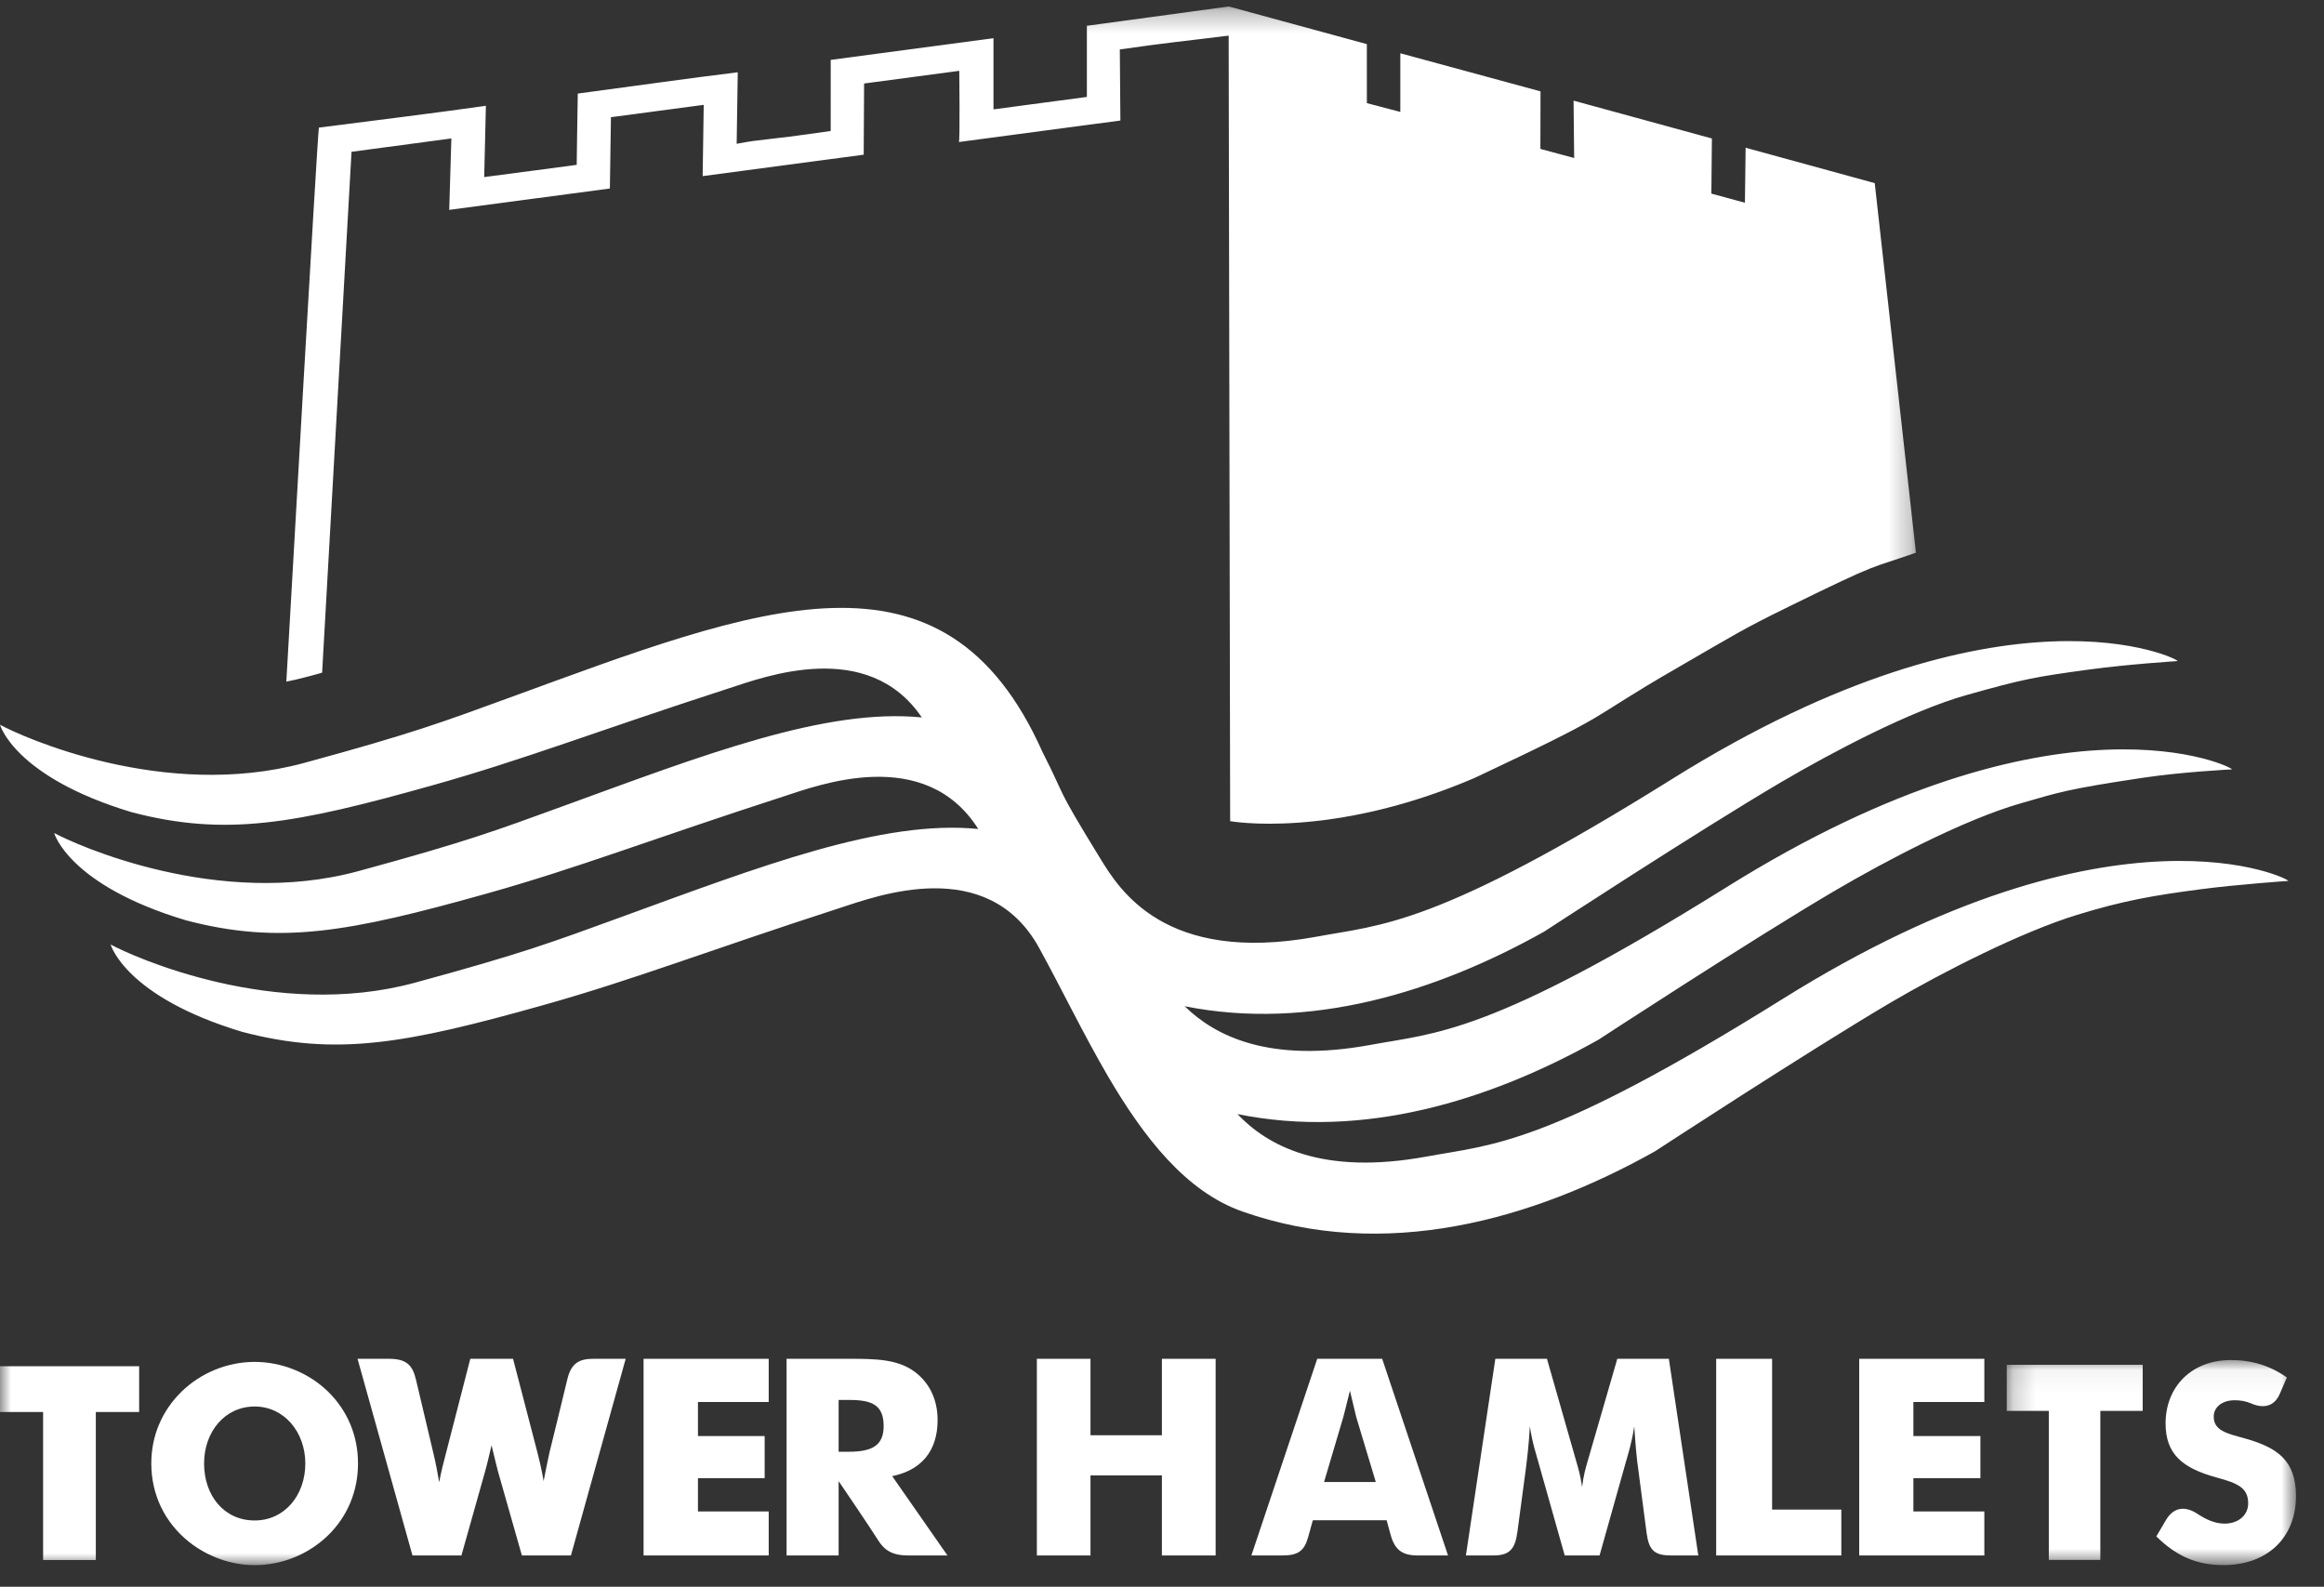
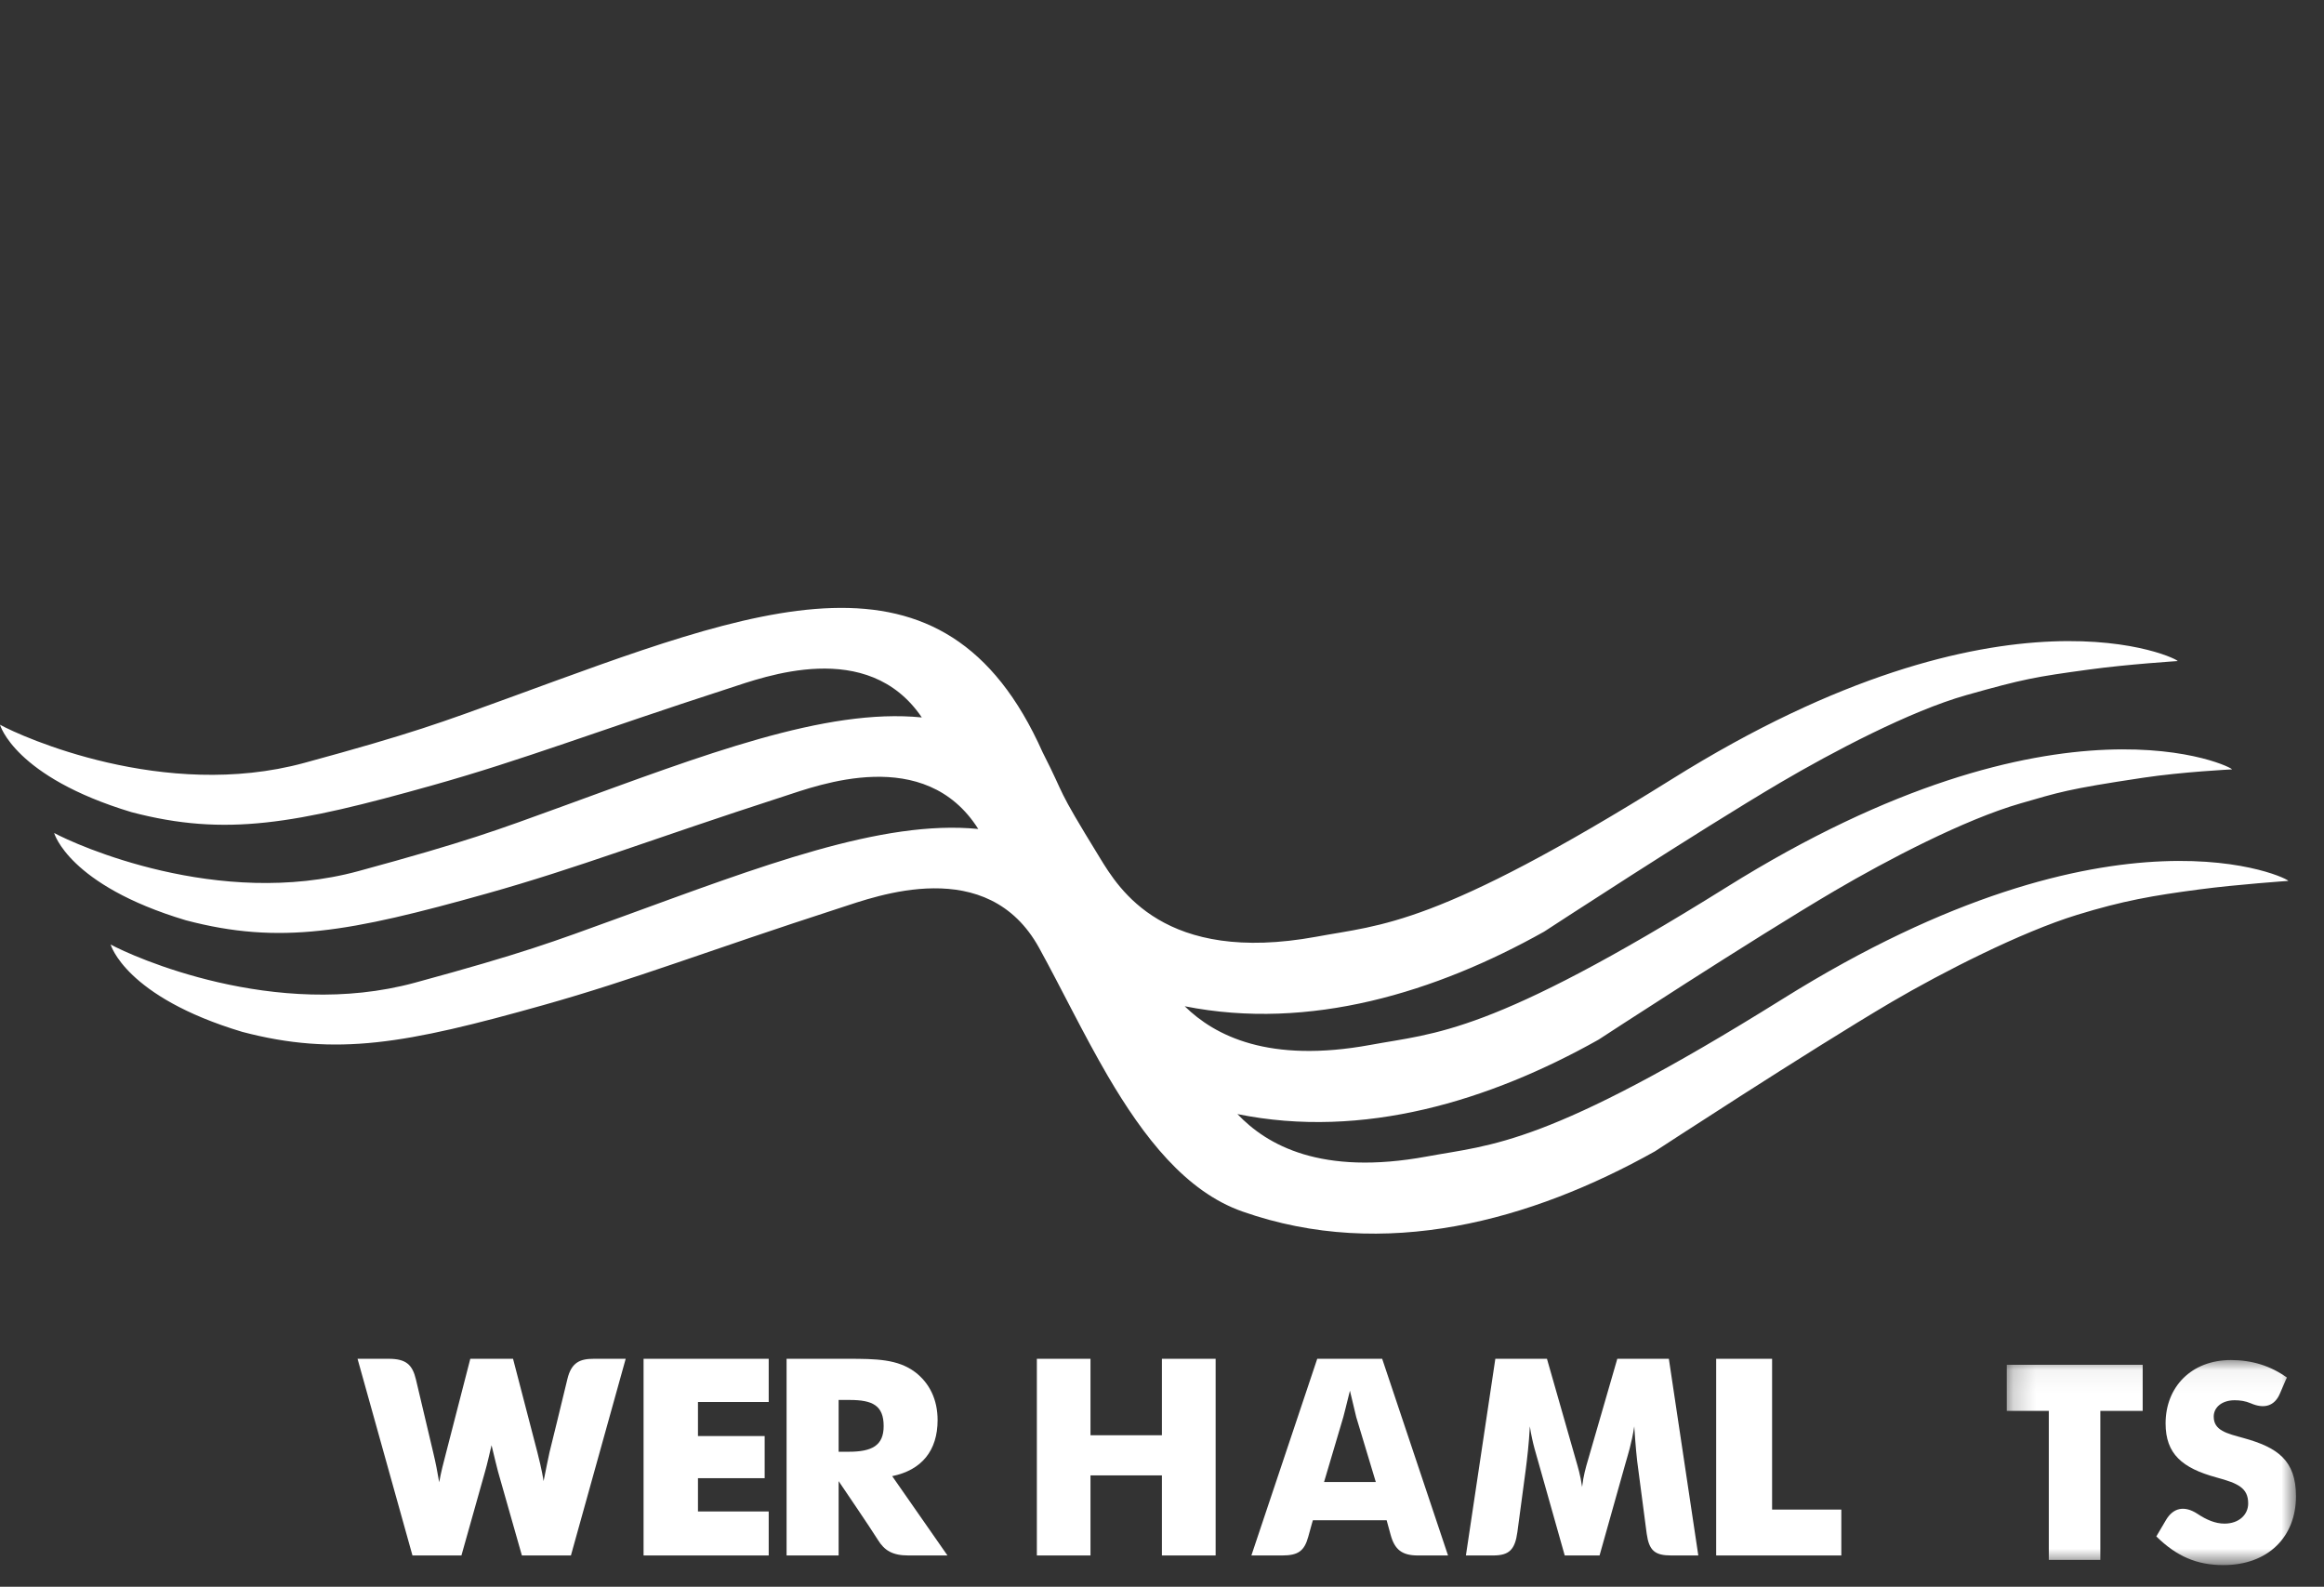
<svg xmlns="http://www.w3.org/2000/svg" xmlns:xlink="http://www.w3.org/1999/xlink" width="104px" height="71px" viewBox="0 0 104 71" version="1.1">
  <rect x="0" y="0" width="104" height="71" fill="#333333" stroke="none" />
  <title>Logos/Tower Hamlets/white</title>
  <defs>
-     <polygon id="path-1" points="0 0.29 85.739 0.29 85.739 70.011 0 70.011" />
    <polygon id="path-3" points="0.203 0.056 13.146 0.056 13.146 9.209 0.203 9.209" />
  </defs>
  <g id="Logos/Tower-Hamlets/white" stroke="none" stroke-width="1" fill="none" fill-rule="evenodd">
    <g>
      <path d="M79.781,44.694 C69.183,51.308 66.774,51.206 63.848,51.749 C59.116,52.619 56.697,51.238 55.375,49.85 C60.998,50.994 66.668,49.254 71.536,46.52 C71.536,46.52 78.41,42.029 82.114,39.853 C84.403,38.51 87.904,36.669 90.426,35.946 C92.147,35.453 92.436,35.321 95.902,34.801 C97.665,34.536 99.876,34.427 99.876,34.427 C100.079,34.395 92.217,30.354 77.258,39.702 C66.658,46.319 64.253,46.212 61.327,46.755 C56.784,47.587 54.371,46.352 53.016,45.025 C58.617,46.139 64.264,44.398 69.105,41.684 C69.105,41.684 75.989,37.185 79.69,35.008 C81.977,33.665 85.474,31.814 87.999,31.102 C90.562,30.378 91.08,30.287 93.478,29.96 C95.228,29.721 97.445,29.58 97.445,29.58 C97.649,29.553 89.787,25.508 74.829,34.856 C64.227,41.479 61.825,41.368 58.898,41.916 C52.1,43.16 50.072,39.776 49.22,38.384 C47.143,35.002 47.775,35.854 46.655,33.656 C42.244,23.763 33.928,27.157 22.755,31.234 C19.781,32.317 18.507,32.805 13.61,34.138 C7.34,35.842 0.955,32.958 0,32.428 C0,32.428 0.636,34.757 5.884,36.34 C10.101,37.448 13.221,36.864 19.352,35.14 C23.454,33.989 26.585,32.755 32.636,30.794 C34.161,30.301 38.828,28.523 41.251,32.102 C36.941,31.674 31.522,33.766 25.182,36.077 C22.208,37.159 20.928,37.648 16.037,38.979 C9.771,40.682 3.386,37.798 2.423,37.272 C2.423,37.272 3.062,39.603 8.311,41.177 C12.529,42.29 15.644,41.705 21.783,39.983 C25.888,38.831 29.014,37.597 35.069,35.636 C36.608,35.138 41.385,33.314 43.778,37.093 C39.469,36.665 34.05,38.756 27.711,41.066 C24.733,42.149 23.451,42.643 18.565,43.972 C12.295,45.677 5.91,42.789 4.951,42.262 C4.951,42.262 5.594,44.595 10.839,46.171 C15.056,47.279 18.172,46.701 24.304,44.977 C28.411,43.822 31.539,42.587 37.593,40.625 C39.183,40.113 44.191,38.2 46.507,42.425 C47.493,44.218 48.473,46.256 49.577,48.149 C51.187,50.892 53.059,53.317 55.6,54.21 C61.955,56.446 68.528,54.614 74.06,51.517 C74.06,51.517 80.94,47.02 84.638,44.842 C86.927,43.501 90.442,41.705 92.956,40.934 C95.015,40.302 96.331,40.074 98.434,39.796 C100.103,39.575 102.396,39.417 102.396,39.417 C102.603,39.387 94.741,35.347 79.781,44.694" id="Fill-1" fill="#FFFFFF" />
      <g id="Group-6">
        <mask id="mask-2" fill="white">
          <use xlink:href="#path-1" />
        </mask>
        <g id="Clip-3" />
-         <path d="M13.756,30.28 C13.984,30.218 14.202,30.158 14.415,30.1 L15.731,6.792 L20.199,6.195 L20.103,9.391 L27.292,8.434 L27.34,5.244 L31.492,4.692 L31.444,7.881 L38.651,6.922 L38.669,3.736 L42.928,3.169 C42.928,3.169 42.966,6.377 42.909,6.355 L50.138,5.393 C50.138,5.263 50.112,2.213 50.112,2.213 C52.09,1.924 53.027,1.839 54.983,1.594 L55.05,36.743 C55.05,36.743 59.568,37.567 65.999,34.804 C72.677,31.659 70.645,32.431 75.096,29.861 C77.608,28.411 77.973,28.158 80.032,27.152 C84.289,25.063 83.566,25.5 85.739,24.73 L83.895,8.194 C82.264,7.747 78.117,6.61 78.117,6.61 L78.086,9.072 L76.584,8.663 L76.608,6.197 L70.418,4.503 L70.444,7.07 L68.933,6.663 L68.939,4.088 L62.665,2.384 L62.665,5.008 L61.168,4.614 L61.167,1.974 L54.99,0.29 L48.638,1.154 L48.638,4.337 L44.459,4.894 L44.459,1.71 L37.175,2.68 L37.174,5.861 C33.901,6.336 34.246,6.191 32.966,6.434 L33.015,3.234 C31.056,3.471 27.838,3.923 25.856,4.187 C25.834,5.285 25.808,7.376 25.808,7.376 C25.786,7.384 21.668,7.923 21.668,7.923 L21.744,4.734 C19.422,5.062 16.604,5.413 14.27,5.71 C14.196,6.19 12.946,28.193 12.814,30.499 C13.128,30.436 13.442,30.365 13.756,30.28" id="Fill-2" fill="#FFFFFF" mask="url(#mask-2)" />
+         <path d="M13.756,30.28 C13.984,30.218 14.202,30.158 14.415,30.1 L15.731,6.792 L20.199,6.195 L20.103,9.391 L27.292,8.434 L31.492,4.692 L31.444,7.881 L38.651,6.922 L38.669,3.736 L42.928,3.169 C42.928,3.169 42.966,6.377 42.909,6.355 L50.138,5.393 C50.138,5.263 50.112,2.213 50.112,2.213 C52.09,1.924 53.027,1.839 54.983,1.594 L55.05,36.743 C55.05,36.743 59.568,37.567 65.999,34.804 C72.677,31.659 70.645,32.431 75.096,29.861 C77.608,28.411 77.973,28.158 80.032,27.152 C84.289,25.063 83.566,25.5 85.739,24.73 L83.895,8.194 C82.264,7.747 78.117,6.61 78.117,6.61 L78.086,9.072 L76.584,8.663 L76.608,6.197 L70.418,4.503 L70.444,7.07 L68.933,6.663 L68.939,4.088 L62.665,2.384 L62.665,5.008 L61.168,4.614 L61.167,1.974 L54.99,0.29 L48.638,1.154 L48.638,4.337 L44.459,4.894 L44.459,1.71 L37.175,2.68 L37.174,5.861 C33.901,6.336 34.246,6.191 32.966,6.434 L33.015,3.234 C31.056,3.471 27.838,3.923 25.856,4.187 C25.834,5.285 25.808,7.376 25.808,7.376 C25.786,7.384 21.668,7.923 21.668,7.923 L21.744,4.734 C19.422,5.062 16.604,5.413 14.27,5.71 C14.196,6.19 12.946,28.193 12.814,30.499 C13.128,30.436 13.442,30.365 13.756,30.28" id="Fill-2" fill="#FFFFFF" mask="url(#mask-2)" />
        <polyline id="Fill-4" fill="#FFFFFF" mask="url(#mask-2)" points="1.929 63.181 0 63.181 0 61.133 6.227 61.133 6.227 63.181 4.288 63.181 4.288 69.803 1.929 69.803 1.929 63.181" />
        <path d="M16.021,65.484 C16.021,64.257 15.563,63.133 14.68,62.267 C13.805,61.42 12.604,60.939 11.397,60.939 C10.183,60.939 9,61.42 8.126,62.267 C7.245,63.133 6.771,64.246 6.771,65.484 C6.771,66.877 7.367,68.116 8.453,68.99 C9.295,69.656 10.344,70.033 11.397,70.033 C12.604,70.033 13.795,69.561 14.68,68.701 C15.551,67.853 16.021,66.721 16.021,65.484 Z M11.397,68.034 C10.019,68.034 9.133,66.914 9.133,65.484 C9.133,64.064 10.063,62.935 11.397,62.935 C12.714,62.935 13.663,64.078 13.663,65.484 C13.663,66.906 12.737,68.034 11.397,68.034 L11.397,68.034 Z" id="Fill-5" fill="#FFFFFF" mask="url(#mask-2)" />
      </g>
      <path d="M24.048,64.984 C24.251,65.77 24.317,66.214 24.326,66.274 C24.437,65.72 24.522,65.293 24.591,64.984 C24.591,64.984 25.213,62.464 25.39,61.711 C25.569,60.953 25.965,60.8 26.571,60.8 C27.175,60.8 28,60.8 28,60.8 L25.549,69.6 L23.355,69.6 L22.286,65.844 C22.23,65.624 22.131,65.233 21.997,64.668 C21.89,65.117 21.803,65.513 21.707,65.844 L20.649,69.6 L18.458,69.6 L16,60.8 C16,60.8 16.62,60.8 17.396,60.8 C18.174,60.8 18.458,61.066 18.615,61.732 C18.769,62.395 19.39,65.007 19.39,65.007 C19.498,65.454 19.582,65.894 19.654,66.324 C19.736,65.869 19.851,65.425 19.962,65.007 L21.046,60.8 L22.959,60.8 L24.048,64.984" id="Fill-7" fill="#FFFFFF" />
      <polyline id="Fill-8" fill="#FFFFFF" points="28.8 60.8 34.4 60.8 34.4 62.733 31.234 62.733 31.234 64.257 34.219 64.257 34.219 66.142 31.234 66.142 31.234 67.631 34.4 67.631 34.4 69.6 28.8 69.6 28.8 60.8" />
      <path d="M35.2,69.6 L37.529,69.6 L37.529,66.274 C37.529,66.274 38.992,68.424 39.285,68.901 C39.579,69.379 39.94,69.6 40.651,69.6 C41.36,69.6 42.4,69.6 42.4,69.6 L39.926,66.051 C41.247,65.78 41.958,64.908 41.958,63.543 C41.958,62.629 41.598,61.882 40.943,61.389 C40.168,60.812 39.202,60.8 37.942,60.8 C37.892,60.8 37.842,60.8 37.793,60.8 L35.2,60.8 L35.2,69.6 Z M37.529,64.959 L37.529,62.642 L38.019,62.642 C39.049,62.642 39.544,62.888 39.544,63.813 C39.544,64.682 39.022,64.959 37.984,64.959 L37.529,64.959 L37.529,64.959 Z" id="Fill-9" fill="#FFFFFF" />
      <polyline id="Fill-10" fill="#FFFFFF" points="46.4 60.8 48.8 60.8 48.8 64.221 51.996 64.221 51.996 60.8 54.4 60.8 54.4 69.6 51.996 69.6 51.996 66.017 48.8 66.017 48.8 69.6 46.4 69.6 46.4 60.8" />
      <path d="M56,69.6 C56,69.6 56.665,69.6 57.38,69.6 C58.097,69.6 58.371,69.396 58.545,68.763 C58.717,68.131 58.752,68.025 58.752,68.025 L62.053,68.025 C62.053,68.025 62.052,68.02 62.232,68.679 C62.413,69.34 62.744,69.6 63.448,69.6 C64.156,69.6 64.8,69.6 64.8,69.6 L61.853,60.8 L58.947,60.8 L56,69.6 Z M59.252,66.314 L60.114,63.407 C60.147,63.274 60.253,62.879 60.41,62.227 C60.563,62.879 60.656,63.274 60.692,63.407 L61.568,66.314 L59.252,66.314 L59.252,66.314 Z" id="Fill-11" fill="#FFFFFF" />
      <path d="M74.789,69.6 C74.052,69.6 73.796,69.38 73.69,68.623 C73.587,67.859 73.319,65.793 73.319,65.793 C73.24,65.263 73.186,64.618 73.134,63.824 C73.015,64.604 72.838,65.13 72.743,65.471 L71.581,69.6 L70.022,69.6 L68.856,65.471 C68.766,65.13 68.579,64.604 68.462,63.824 C68.418,64.618 68.342,65.263 68.273,65.793 C68.273,65.793 68.013,67.744 67.905,68.543 C67.798,69.346 67.534,69.6 66.816,69.6 C66.098,69.6 65.6,69.6 65.6,69.6 L66.917,60.8 L69.227,60.8 L70.524,65.338 C70.606,65.624 70.726,66.006 70.8,66.534 C70.857,66.039 70.967,65.651 71.063,65.33 L72.375,60.8 L74.682,60.8 L76,69.6 C76,69.6 75.532,69.6 74.789,69.6" id="Fill-12" fill="#FFFFFF" />
      <polyline id="Fill-13" fill="#FFFFFF" points="76.8 60.8 79.302 60.8 79.302 67.547 82.4 67.547 82.4 69.6 76.8 69.6 76.8 60.8" />
-       <polyline id="Fill-14" fill="#FFFFFF" points="83.2 60.8 88.8 60.8 88.8 62.733 85.625 62.733 85.625 64.257 88.624 64.257 88.624 66.142 85.625 66.142 85.625 67.631 88.8 67.631 88.8 69.6 83.2 69.6 83.2 60.8" />
      <g id="Group-18" transform="translate(89.6, 60.8)">
        <mask id="mask-4" fill="white">
          <use xlink:href="#path-3" />
        </mask>
        <g id="Clip-16" />
        <polyline id="Fill-15" fill="#FFFFFF" mask="url(#mask-4)" points="2.085 2.331 0.203 2.331 0.203 0.268 6.286 0.268 6.286 2.331 4.391 2.331 4.391 8.999 2.085 8.999 2.085 2.331" />
        <path d="M8.734,6.935 C9.149,7.21 9.54,7.375 9.947,7.375 C10.588,7.375 11.007,6.981 11.007,6.472 C11.007,5.77 10.541,5.568 9.579,5.307 C8.057,4.89 7.311,4.259 7.311,2.891 C7.311,1.265 8.46,0.056 10.233,0.056 C11.182,0.056 12.011,0.317 12.74,0.839 C12.74,0.839 12.667,0.985 12.429,1.551 C12.191,2.118 11.722,2.252 11.127,1.993 C10.884,1.888 10.636,1.855 10.404,1.855 C9.834,1.855 9.465,2.17 9.465,2.587 C9.465,3.21 10.048,3.339 10.811,3.549 C12.317,3.967 13.146,4.54 13.146,6.15 C13.146,7.974 11.892,9.231 9.9,9.231 C8.708,9.231 7.807,8.841 6.896,7.948 C6.896,7.948 6.948,7.859 7.331,7.21 C7.658,6.659 8.157,6.558 8.734,6.935" id="Fill-17" fill="#FFFFFF" mask="url(#mask-4)" />
      </g>
    </g>
  </g>
</svg>